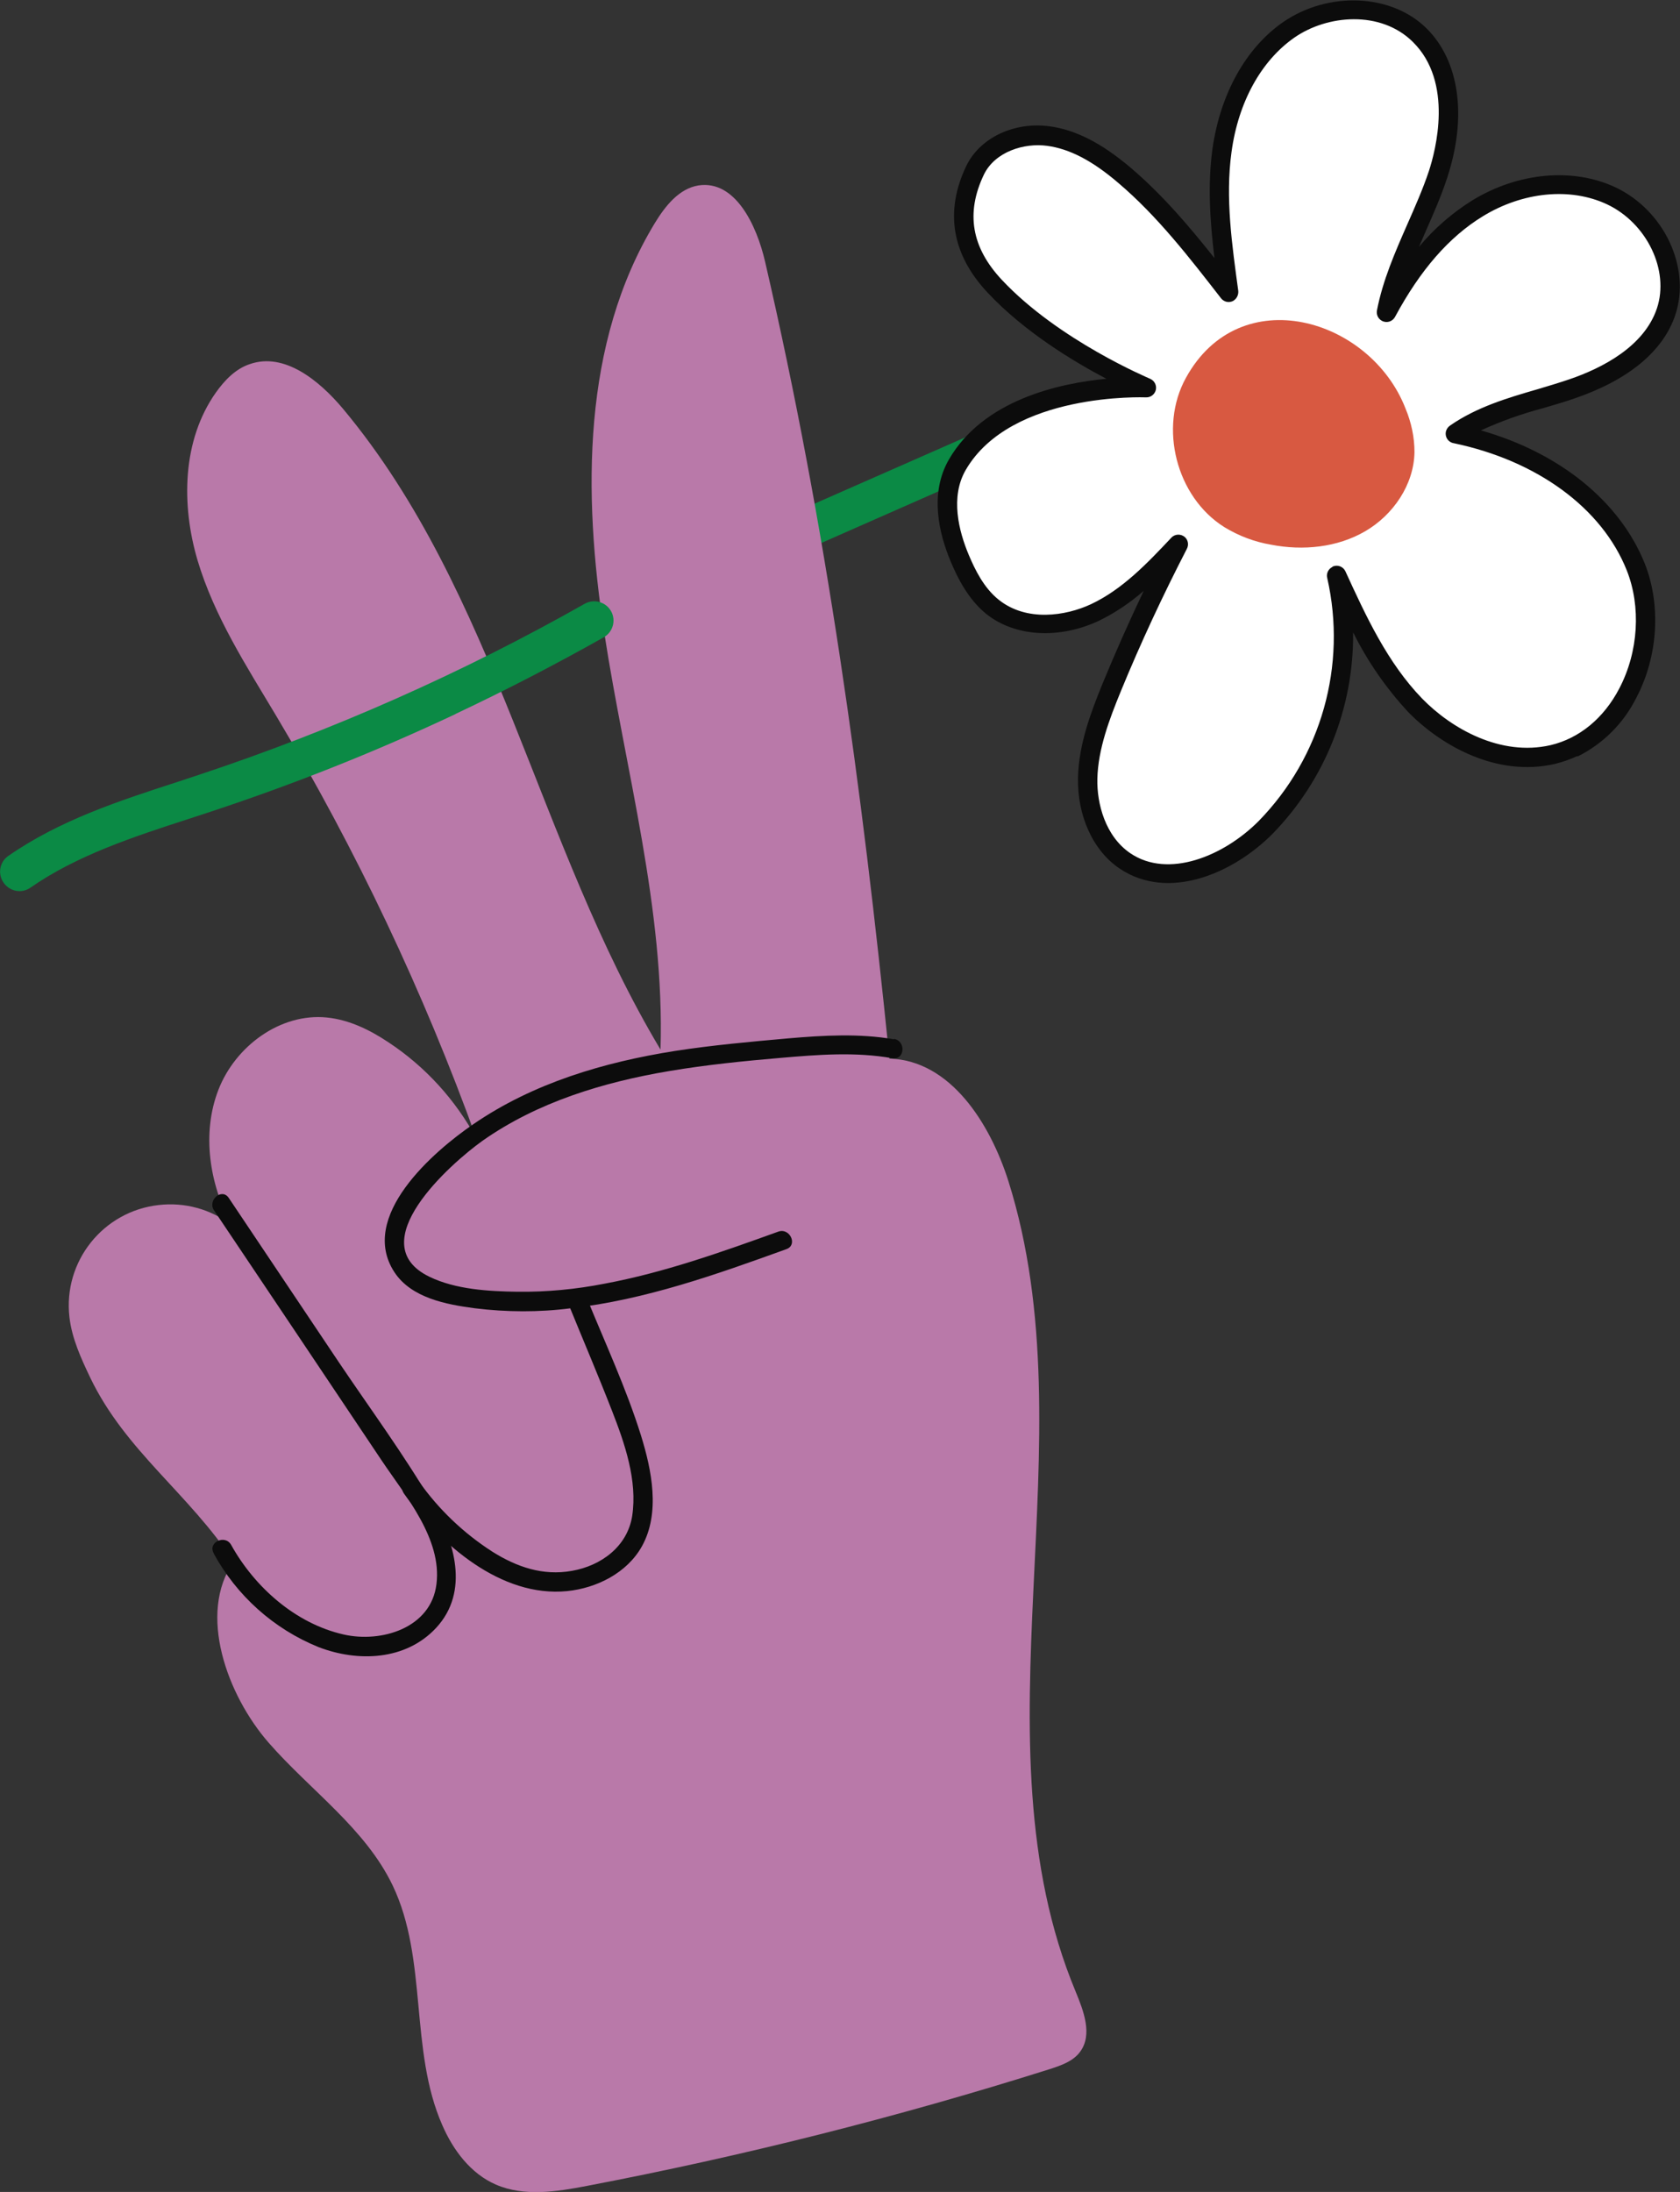
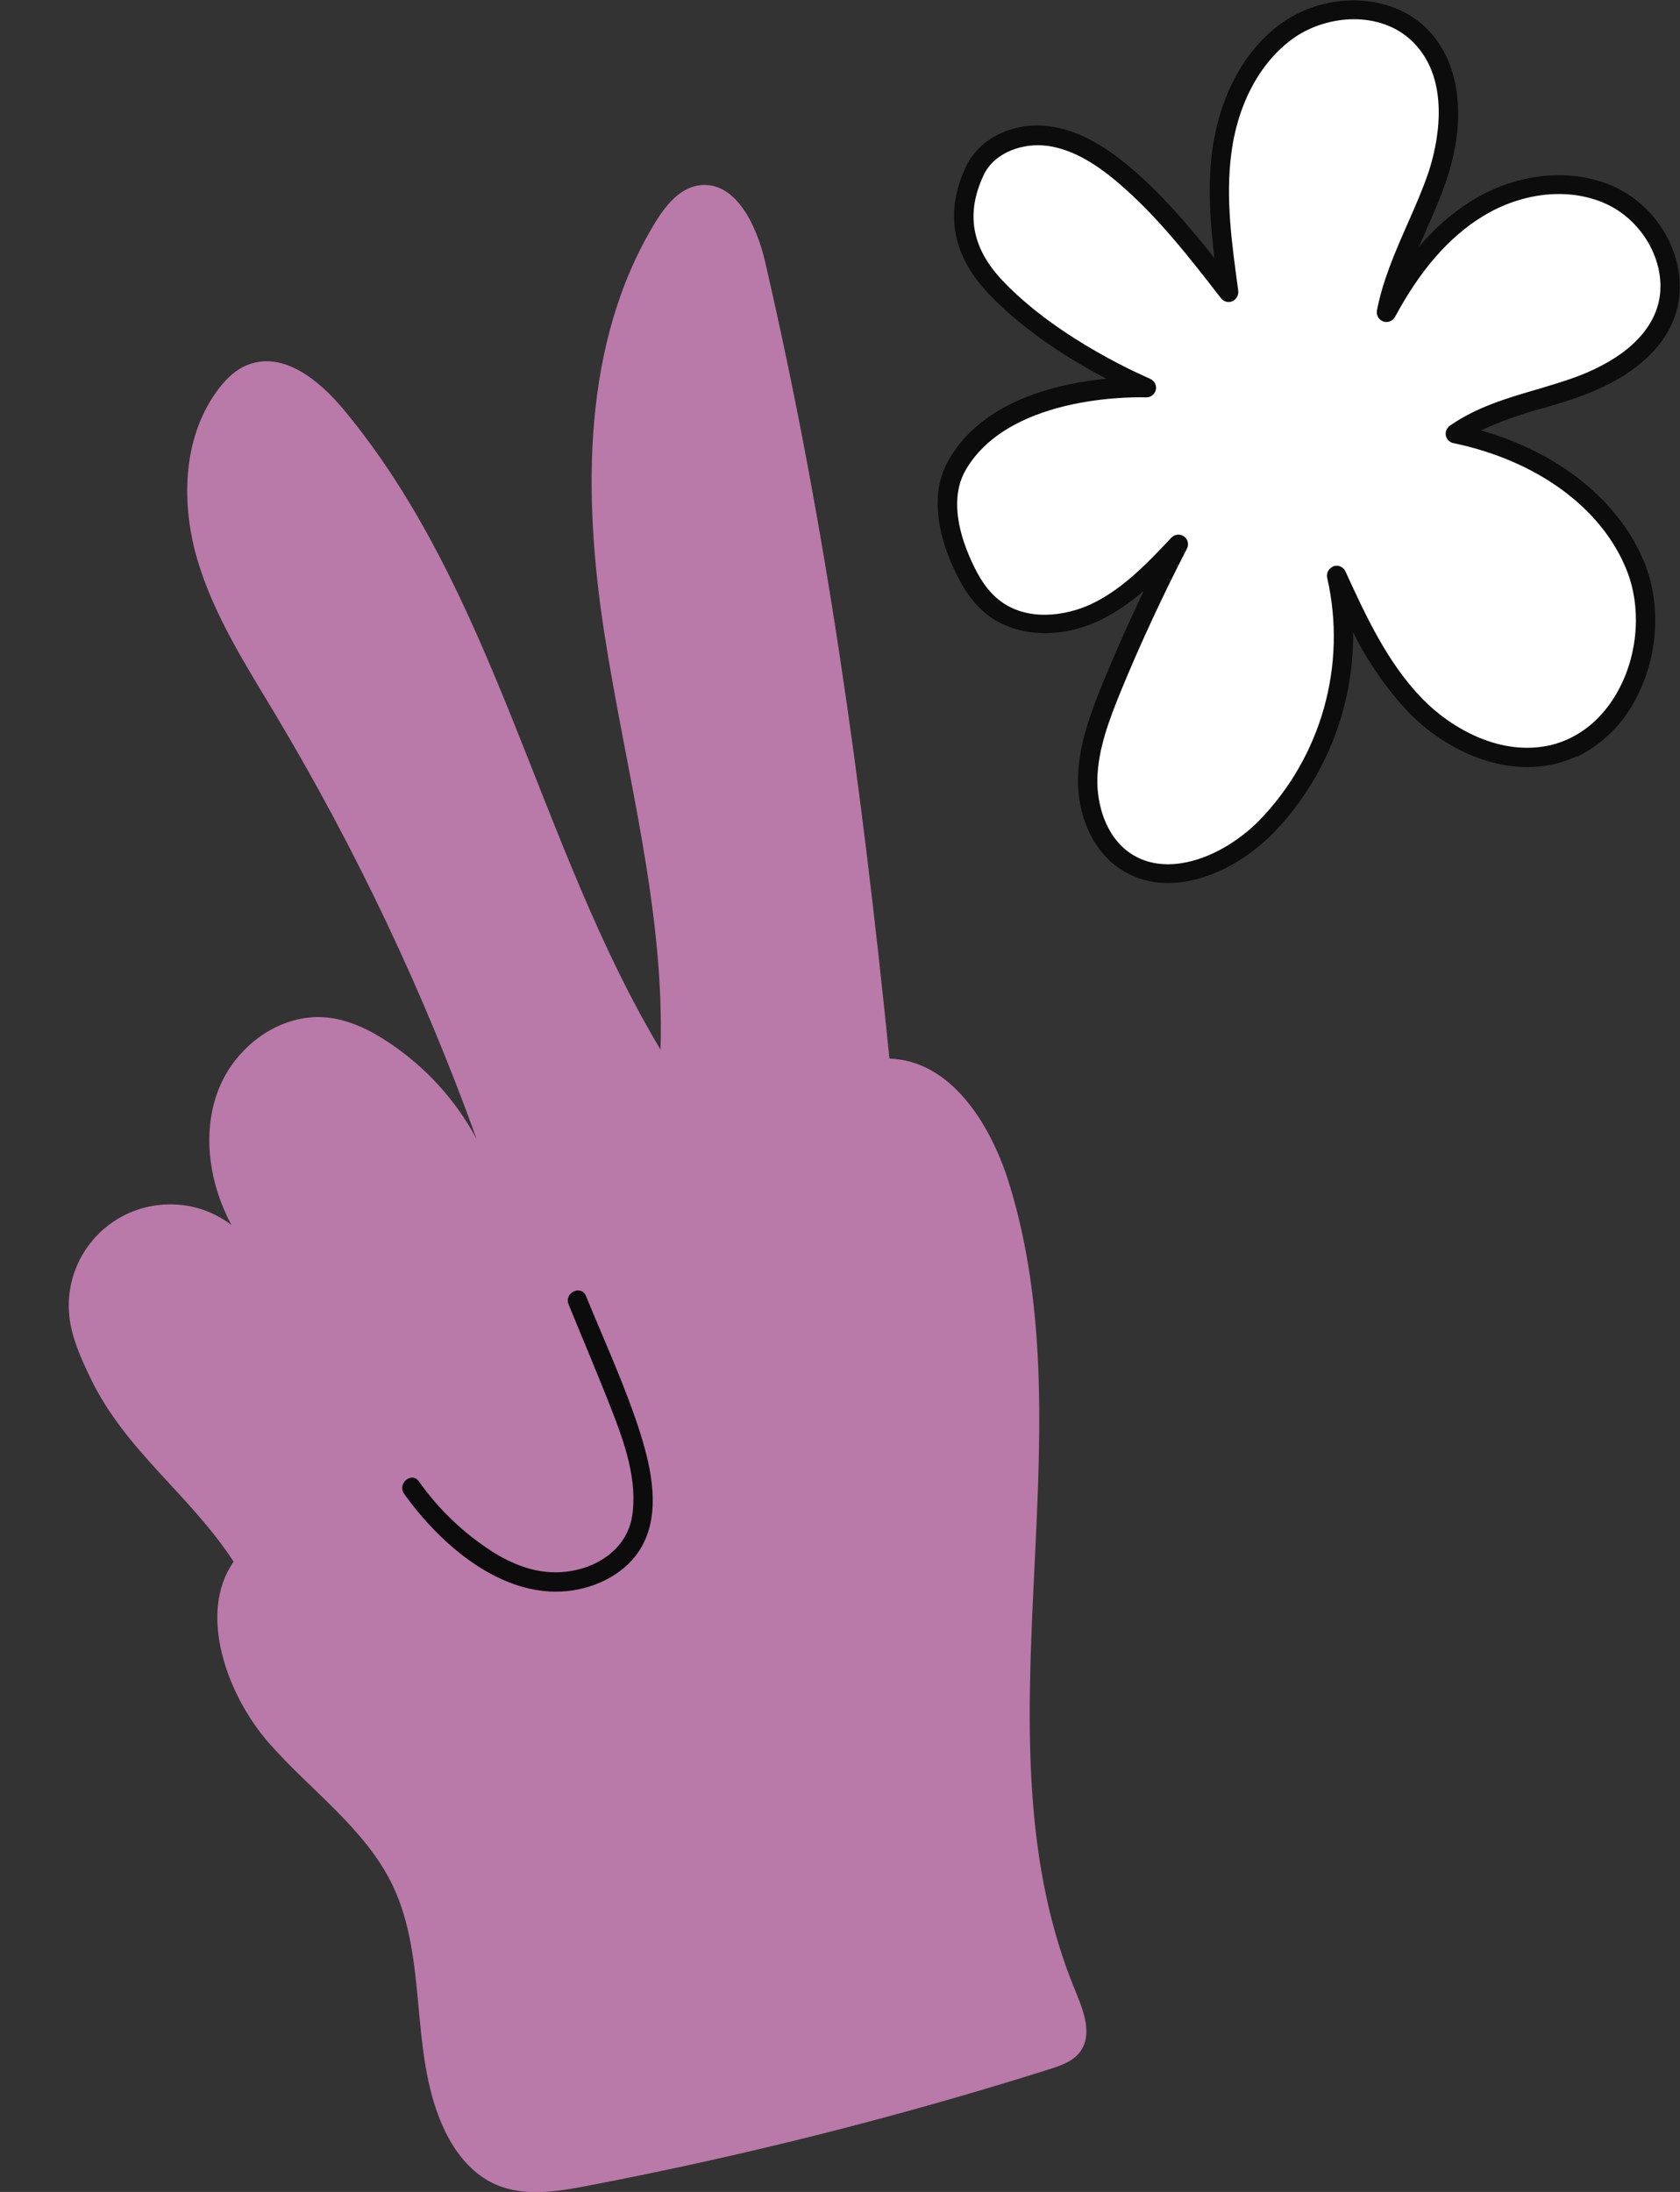
<svg xmlns="http://www.w3.org/2000/svg" id="Calque_2" data-name="Calque 2" viewBox="0 0 89.53 116.78">
  <rect x="0" y="0" width="89.53" height="116.78" fill="#333333" stroke="none" />
  <defs>
    <style>
      .cls-1 {
        fill: #fff;
      }

      .cls-2 {
        fill: #b979a9;
      }

      .cls-3 {
        fill: #d85941;
      }

      .cls-4 {
        fill: #0c0c0c;
      }

      .cls-5 {
        fill: #0b8a45;
      }
    </style>
  </defs>
  <g id="Calque_1-2" data-name="Calque 1">
    <g>
-       <path class="cls-5" d="M55.45,23.79h-.02s-12.41,5.47-12.41,5.47c-.52,.23-1.13,0-1.36-.53s0-1.13,.53-1.36l12.41-5.46c.52-.24,1.13,0,1.36,.51,.24,.52,0,1.13-.51,1.36h0Z" />
      <path class="cls-2" d="M47.41,56.4c3.24,.1,5.35,3.44,6.33,6.53,4.37,13.87-2.01,29.74,3.58,43.17,.43,1.04,.91,2.29,.25,3.2-.38,.53-1.05,.75-1.67,.95-8.08,2.55-16.31,4.62-24.63,6.21-1.61,.31-3.34,.58-4.84-.07-1.34-.58-2.28-1.83-2.86-3.17-1.76-4-.76-8.82-2.64-12.76-1.46-3.05-4.39-5.07-6.61-7.61-2.22-2.54-3.8-6.89-1.87-9.65-2.38-3.63-5.76-5.89-7.64-9.8-.49-1.03-.98-2.09-1.11-3.23-.34-2.96,1.79-5.64,4.76-5.97,1.38-.16,2.77,.22,3.87,1.06-1.17-2.19-1.59-4.88-.69-7.2s3.3-4.1,5.78-3.85c1.19,.12,2.29,.66,3.28,1.32,1.97,1.3,3.58,3.07,4.7,5.15-2.83-7.84-6.41-15.39-10.68-22.54-1.59-2.66-3.3-5.3-4.19-8.28-.88-2.97-.82-6.4,.97-8.94,.46-.65,1.05-1.27,1.81-1.52,1.85-.65,3.71,.88,4.97,2.38,8.17,9.79,10.37,23.21,16.92,34.14,.23-7.48-1.86-14.82-3-22.22-1.14-7.41-1.18-15.43,2.7-21.82,.55-.9,1.28-1.83,2.32-2,1.96-.3,3.1,2.11,3.55,4.05,3.29,14.22,5.16,27.95,6.63,42.47Z" />
      <path class="cls-1" d="M53.02,15.23c-2.1-2.24-1.9-4.39-1.05-6.17,.66-1.39,2.38-2.04,3.91-1.84,1.53,.19,2.88,1.09,4.05,2.09,2.13,1.8,3.85,4.03,5.56,6.24-.35-2.5-.71-5.04-.36-7.54s1.48-5,3.56-6.44c2.08-1.44,5.18-1.5,6.98,.28,1.87,1.85,1.8,4.92,.98,7.41-.82,2.5-2.26,4.79-2.76,7.37,1.17-2.19,2.73-4.25,4.85-5.55,2.12-1.3,4.88-1.73,7.14-.67,2.25,1.06,3.71,3.81,2.91,6.17-.71,2.12-2.88,3.38-5,4.11s-4.39,1.13-6.22,2.42c4.06,.85,8.06,3.24,9.6,7.08,1.54,3.85-.39,9.08-4.43,10.01-2.64,.61-5.43-.68-7.33-2.61-1.89-1.94-3.06-4.47-4.19-6.92,1.1,4.82-.32,9.87-3.78,13.41-1.97,1.98-5.19,3.34-7.49,1.78-1.39-.94-2.02-2.73-1.99-4.41s.65-3.29,1.29-4.85c1.07-2.59,2.25-5.14,3.54-7.63-1.33,1.4-2.69,2.83-4.44,3.66-1.75,.83-3.97,.91-5.47-.3-.82-.66-1.33-1.62-1.73-2.59-.67-1.6-1-3.5-.12-5,2.61-4.48,10.07-4.12,10.07-4.12,0,0-4.91-2.04-8.07-5.4Z" />
      <path class="cls-4" d="M84.06,40.28c-.39,.18-.79,.32-1.2,.42-3.08,.71-6.05-.96-7.81-2.76-1.18-1.27-2.17-2.7-2.94-4.25,.04,4.01-1.5,7.87-4.3,10.74-2.11,2.12-5.56,3.59-8.15,1.84-1.41-.95-2.26-2.81-2.21-4.85,.04-1.77,.68-3.46,1.32-5.03,.68-1.65,1.41-3.29,2.18-4.91-.72,.63-1.52,1.17-2.38,1.59-2.13,1-4.48,.86-6.01-.36-.96-.78-1.52-1.9-1.89-2.78-.63-1.49-1.15-3.64-.1-5.45,1.84-3.18,5.88-4.06,8.39-4.3-1.75-.92-4.36-2.49-6.33-4.59-1.91-2.04-2.29-4.32-1.14-6.74,.72-1.5,2.54-2.38,4.45-2.12,1.39,.19,2.76,.89,4.32,2.21,1.68,1.43,3.11,3.11,4.46,4.81-.23-1.91-.37-3.85-.11-5.79,.41-2.94,1.78-5.41,3.78-6.79,2.41-1.65,5.76-1.51,7.63,.34,1.76,1.74,2.17,4.7,1.11,7.94-.33,1.02-.77,2-1.19,2.96l-.32,.74c.81-.97,1.77-1.81,2.85-2.48,2.44-1.49,5.36-1.75,7.62-.69,2.6,1.23,4.03,4.28,3.19,6.8-.64,1.92-2.48,3.45-5.32,4.43-.57,.2-1.16,.37-1.74,.54-1.13,.3-2.23,.69-3.3,1.18,4.19,1.19,7.4,3.78,8.73,7.09,.88,2.21,.71,4.95-.44,7.14-.68,1.37-1.78,2.47-3.15,3.15Zm-13.05-10.09l.05-.02c.25-.09,.53,.03,.64,.27,1.1,2.4,2.24,4.87,4.09,6.78,1.56,1.6,4.18,3.09,6.84,2.48,1.53-.36,2.84-1.43,3.67-3.03,1.02-1.95,1.16-4.36,.39-6.29-1.32-3.31-4.77-5.84-9.23-6.77-.28-.05-.46-.32-.41-.6,.03-.14,.11-.26,.23-.34,1.41-.98,3.06-1.47,4.65-1.93,.57-.17,1.14-.34,1.7-.53,1.76-.6,3.99-1.75,4.67-3.78,.68-2.03-.54-4.54-2.65-5.54-1.95-.92-4.49-.68-6.64,.64-1.79,1.1-3.32,2.85-4.67,5.36-.14,.25-.45,.34-.7,.2-.2-.11-.3-.33-.26-.55,.31-1.61,.97-3.11,1.61-4.57,.41-.93,.84-1.9,1.16-2.86,.35-1.07,1.33-4.73-.86-6.88-1.71-1.69-4.56-1.45-6.32-.22-1.76,1.23-2.98,3.43-3.34,6.09-.34,2.45,.03,4.96,.36,7.4,.02,.23-.1,.45-.31,.55-.22,.09-.46,.03-.61-.16-1.67-2.15-3.39-4.38-5.48-6.15-1.39-1.19-2.6-1.81-3.78-1.97-1.23-.17-2.79,.31-3.38,1.54-.97,2.04-.66,3.87,.96,5.6h0c3.04,3.24,7.85,5.24,7.9,5.27,.26,.11,.39,.41,.28,.67-.08,.2-.28,.33-.5,.32-.07,0-7.18-.29-9.6,3.86-.84,1.44-.38,3.26,.16,4.54,.33,.78,.8,1.75,1.59,2.38,1.48,1.19,3.57,.87,4.92,.24h0c1.68-.79,3-2.18,4.28-3.54,.19-.21,.52-.22,.73-.03,.17,.16,.21,.41,.1,.62-1.27,2.46-2.46,5.01-3.52,7.59-.61,1.49-1.21,3.07-1.25,4.66-.03,1.32,.42,3.06,1.76,3.97,2.01,1.36,4.96,.17,6.84-1.72,3.34-3.42,4.71-8.3,3.65-12.95-.06-.23,.06-.48,.27-.58h0Z" />
-       <path class="cls-3" d="M63.2,20.13c-1.46,2.64-.52,6.34,2.04,7.95,.77,.47,1.61,.79,2.5,.94,1.7,.33,3.53,.15,5.02-.72s2.59-2.48,2.62-4.21c0-.8-.17-1.59-.48-2.33-1.87-4.81-8.82-6.87-11.7-1.63Z" />
-       <path class="cls-5" d="M24.28,38.04c-4.24,2-8.59,3.73-13.04,5.2l-1.19,.39c-2.93,.95-5.96,1.94-8.44,3.67-.47,.32-1.11,.19-1.43-.29-.31-.46-.2-1.08,.25-1.4,2.74-1.91,5.91-2.94,8.99-3.94l1.18-.39c7.14-2.37,14.04-5.42,20.59-9.13,.51-.26,1.13-.06,1.39,.44,.25,.48,.08,1.07-.38,1.35-2.63,1.48-5.26,2.84-7.91,4.09Z" />
-       <path class="cls-4" d="M47.64,55.37c-1.86-.32-3.75-.21-5.62-.05-2.01,.18-4.04,.36-6.04,.67-3.8,.6-7.56,1.71-10.75,3.9-2.14,1.46-6.15,4.93-4.21,7.89,.9,1.37,2.76,1.72,4.28,1.92,1.7,.21,3.42,.22,5.12,0,3.96-.45,7.76-1.8,11.49-3.15,.62-.22,.18-1.16-.44-.93-3.03,1.09-6.08,2.18-9.25,2.77-1.53,.3-3.09,.45-4.65,.43-1.52-.02-3.29-.12-4.69-.8-3.66-1.78,1.12-6.02,2.83-7.24,2.94-2.07,6.46-3.13,9.97-3.72,1.96-.33,3.95-.53,5.93-.7,1.98-.17,3.97-.33,5.95,.02,.65,.11,.74-.91,.09-1.03h0Z" />
-       <path class="cls-4" d="M11.38,82.75c1.23,2.26,3.2,4.03,5.59,5,2.1,.81,4.65,.72,6.27-1.02,1.8-1.94,.98-4.62-.2-6.65-1.51-2.58-3.31-5.02-4.98-7.5-1.96-2.92-3.91-5.84-5.87-8.76-.37-.55-1.15,.13-.78,.67,2.99,4.45,5.97,8.9,8.95,13.35,1.25,1.86,3.2,4.15,2.9,6.55-.28,2.35-2.94,3.15-4.95,2.69-2.56-.58-4.74-2.52-5.99-4.77-.32-.58-1.26-.14-.93,.44h0Z" />
      <path class="cls-4" d="M21.54,79.59c1.91,2.68,5.16,5.53,8.68,5.18,1.58-.16,3.2-.97,3.99-2.39,.99-1.78,.52-4.06-.05-5.9-.79-2.53-1.93-4.97-2.93-7.43-.25-.62-1.18-.18-.93,.44,.77,1.89,1.57,3.76,2.31,5.66,.68,1.74,1.37,3.72,1.08,5.62-.26,1.63-1.66,2.65-3.21,2.92-1.55,.28-2.95-.21-4.24-1.02-1.54-.99-2.87-2.26-3.92-3.75-.39-.54-1.17,.14-.78,.67h0Z" />
    </g>
  </g>
</svg>